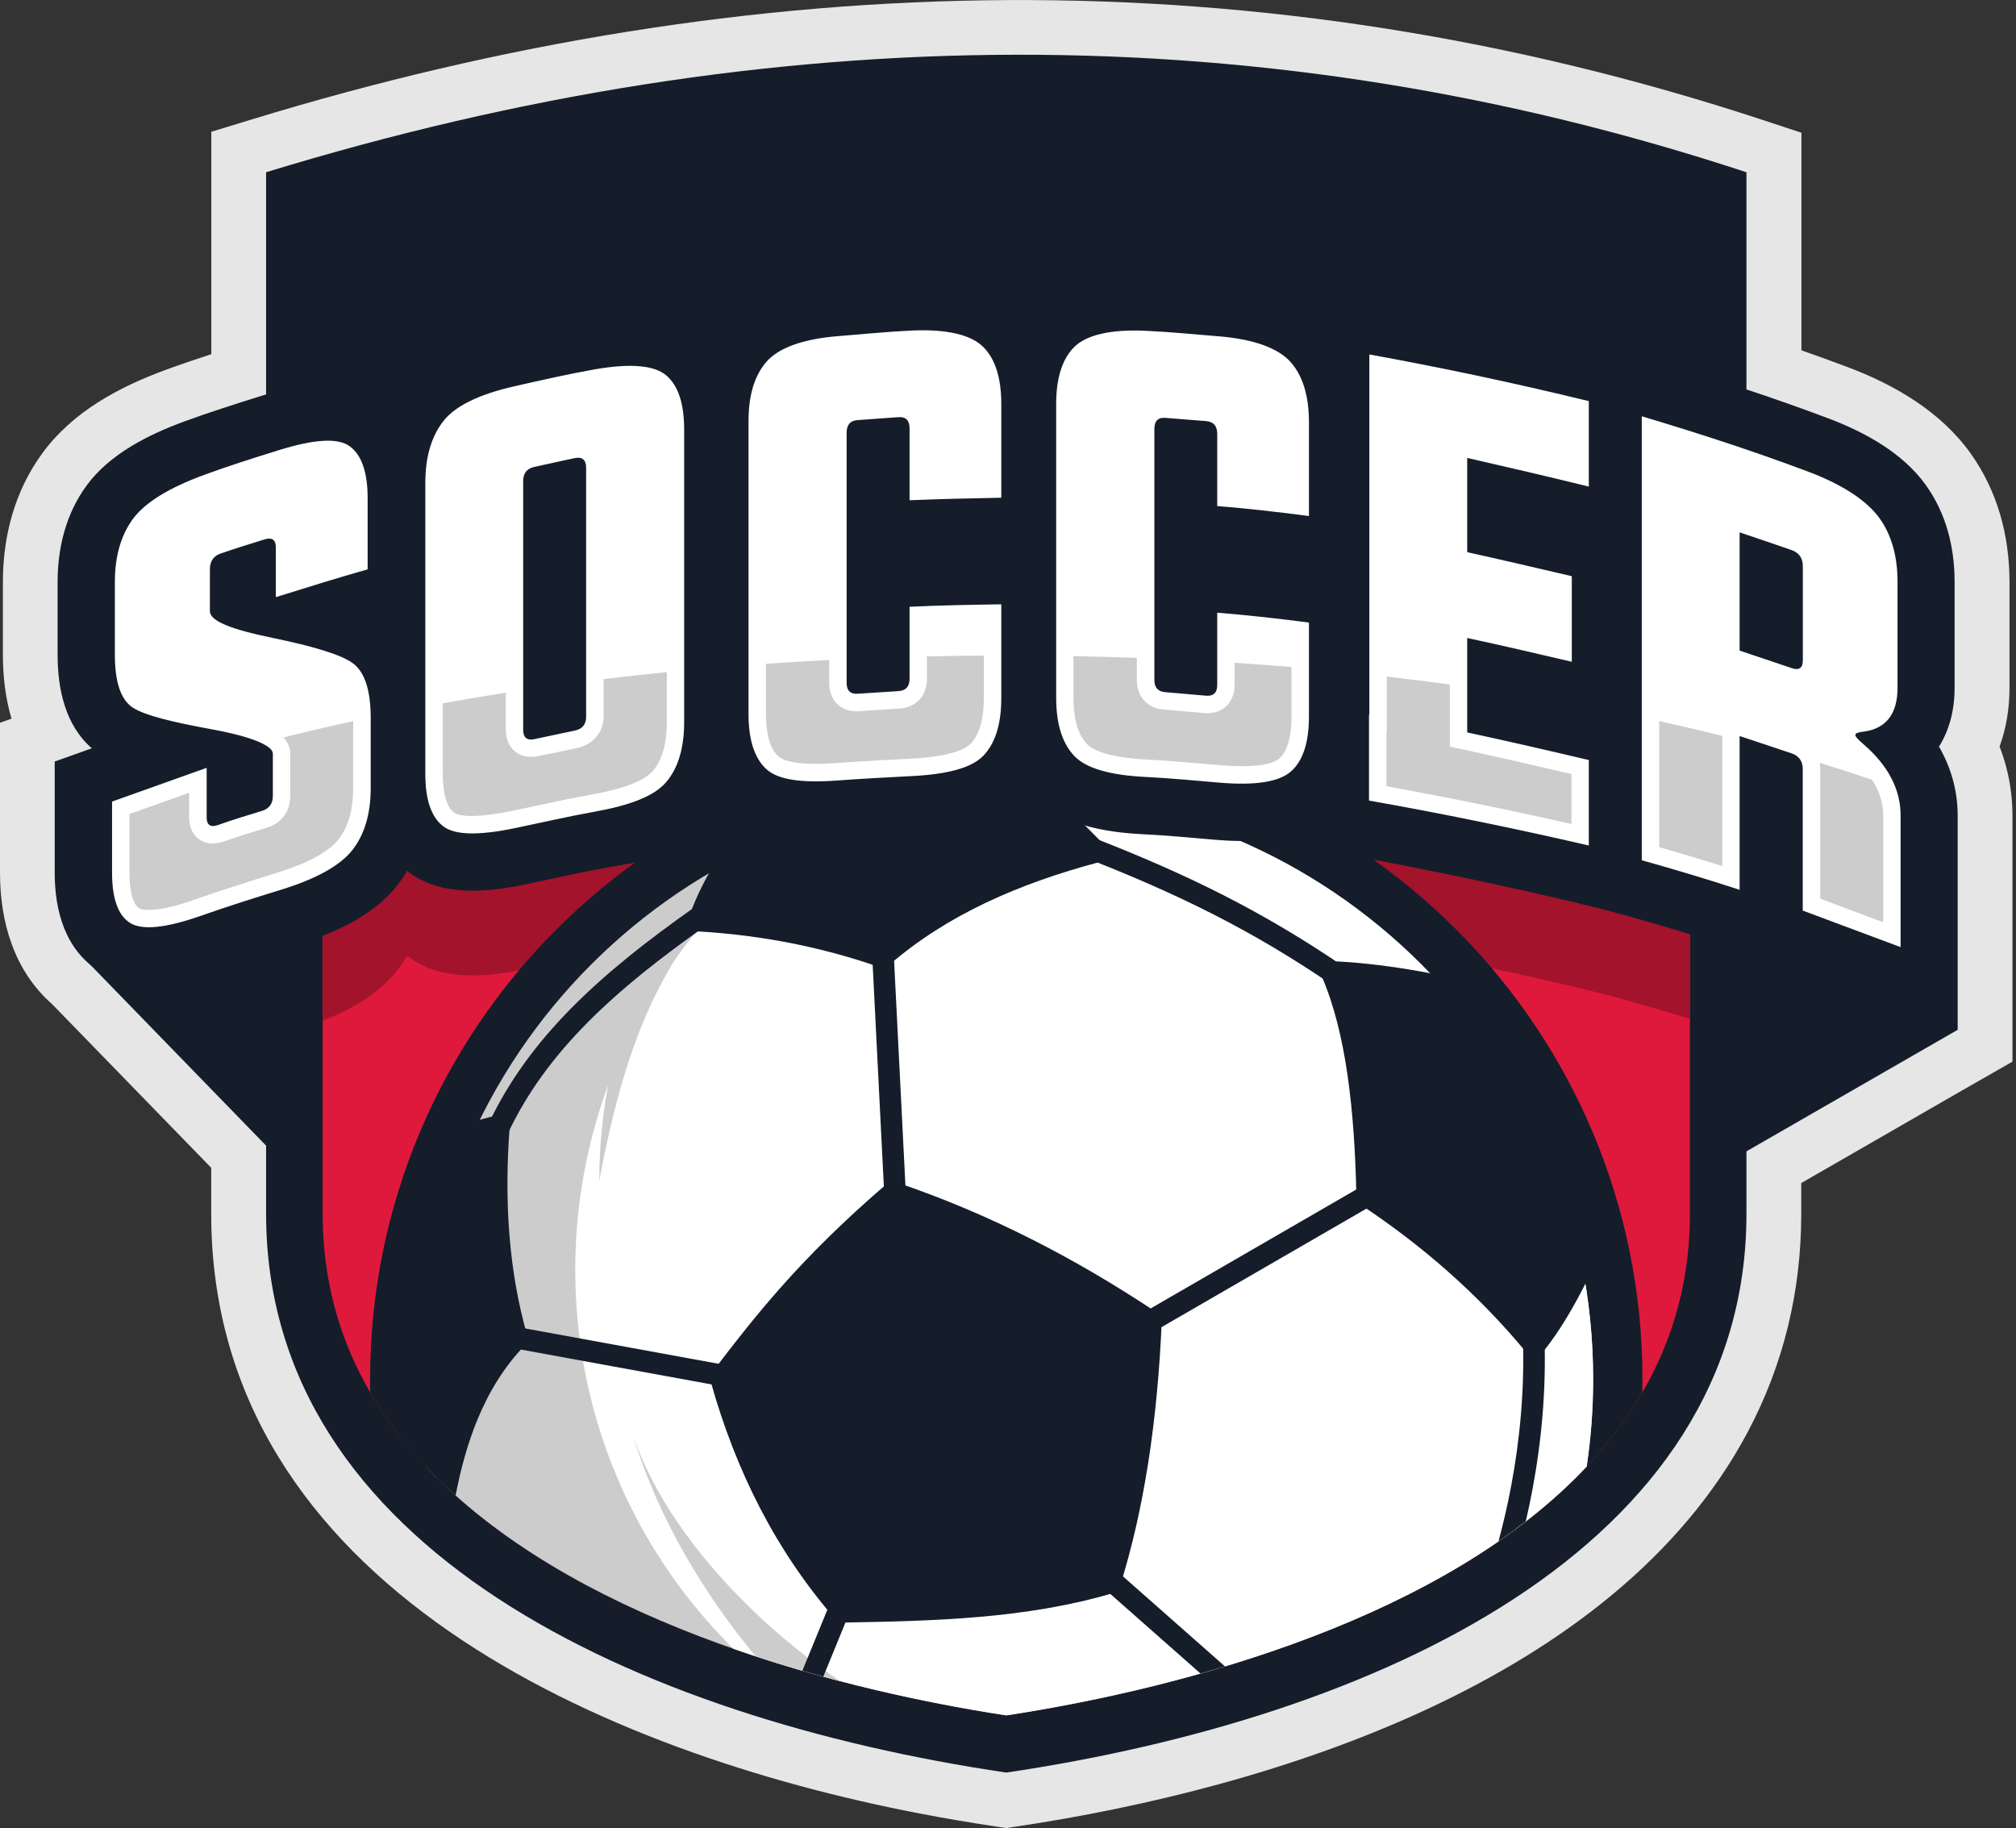
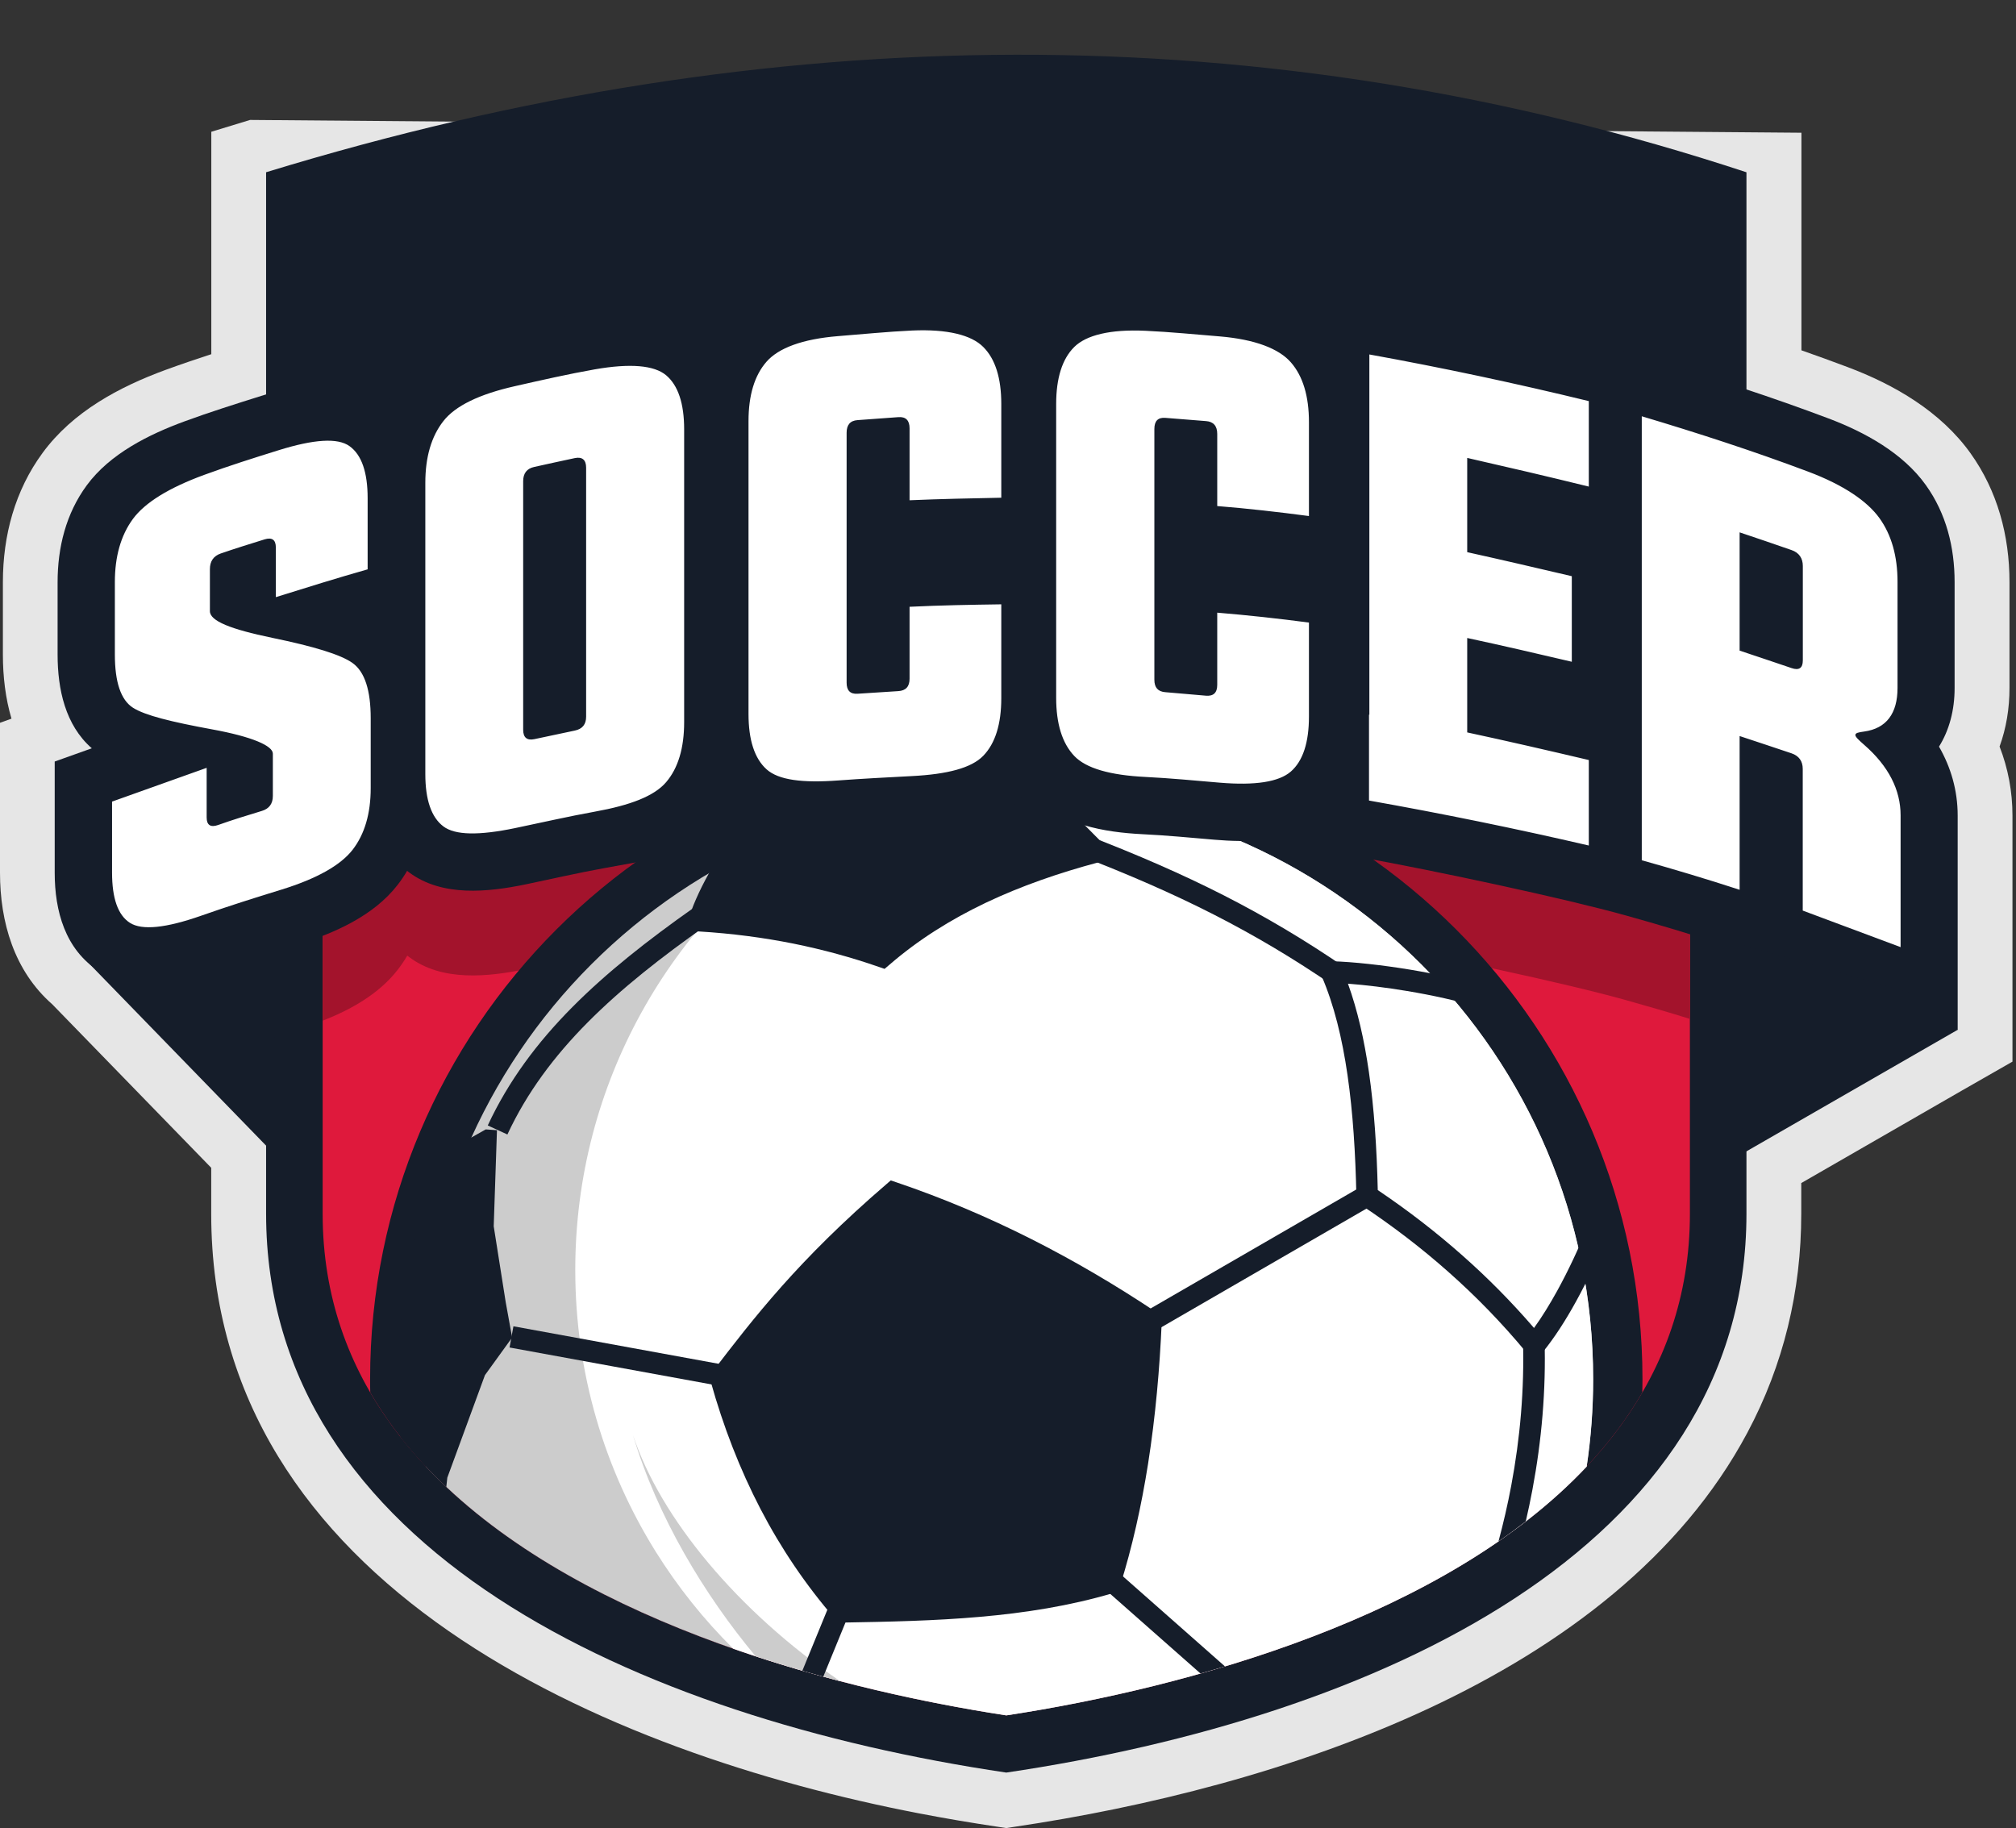
<svg xmlns="http://www.w3.org/2000/svg" width="161" height="146" viewBox="0 0 161 146" fill="none">
  <rect x="0" y="0" width="161" height="146" fill="#333333" stroke="none" />
  <g clip-path="url(#clip0_1_318)">
-     <path fill-rule="evenodd" clip-rule="evenodd" d="M143.85 27.973C145.09 28.407 146.322 28.855 147.554 29.318C151.315 30.732 154.984 32.875 157.364 36.194C159.528 39.218 160.48 42.79 160.48 46.487V54.959C160.48 56.556 160.228 58.138 159.689 59.623C160.368 61.373 160.718 63.222 160.718 65.133V84.788L156.727 87.071L143.85 94.486V96.944C143.85 103.105 142.443 108.994 139.544 114.428C128.978 134.237 101.817 142.821 81 145.902L80.356 146L79.719 145.902C77.597 145.587 75.489 145.23 73.382 144.824C48.587 140.048 16.868 126.73 16.868 96.944V93.267L4.173 80.209C1.134 77.541 0 73.655 0 69.698V57.725L0.917 57.396C0.434 55.764 0.231 54.021 0.231 52.277V46.494C0.231 42.776 1.19 39.176 3.41 36.159C5.819 32.882 9.502 30.907 13.241 29.535C14.445 29.094 15.657 28.687 16.875 28.288V10.524L19.97 9.579C60.26 -2.766 100.746 -3.613 140.853 9.607L143.864 10.601V27.973" fill="#E6E6E6" />
+     <path fill-rule="evenodd" clip-rule="evenodd" d="M143.85 27.973C145.09 28.407 146.322 28.855 147.554 29.318C151.315 30.732 154.984 32.875 157.364 36.194C159.528 39.218 160.48 42.79 160.48 46.487V54.959C160.48 56.556 160.228 58.138 159.689 59.623C160.368 61.373 160.718 63.222 160.718 65.133V84.788L156.727 87.071L143.85 94.486V96.944C143.85 103.105 142.443 108.994 139.544 114.428C128.978 134.237 101.817 142.821 81 145.902L80.356 146L79.719 145.902C77.597 145.587 75.489 145.23 73.382 144.824C48.587 140.048 16.868 126.73 16.868 96.944V93.267L4.173 80.209C1.134 77.541 0 73.655 0 69.698V57.725L0.917 57.396C0.434 55.764 0.231 54.021 0.231 52.277V46.494C0.231 42.776 1.19 39.176 3.41 36.159C5.819 32.882 9.502 30.907 13.241 29.535C14.445 29.094 15.657 28.687 16.875 28.288V10.524L19.97 9.579L143.864 10.601V27.973" fill="#E6E6E6" />
    <path fill-rule="evenodd" clip-rule="evenodd" d="M21.244 13.759C61.639 1.386 101.075 1.099 139.474 13.759V96.936C139.474 123.726 109.778 137.212 80.363 141.568C50.94 137.219 21.251 123.726 21.251 96.936V13.759" fill="#151D2A" />
    <path fill-rule="evenodd" clip-rule="evenodd" d="M25.768 40.01V96.944C25.768 123.299 59.034 133.739 80.363 137.002C101.691 133.739 134.958 123.299 134.958 96.944V40.01H25.768Z" fill="#DF193C" />
    <path fill-rule="evenodd" clip-rule="evenodd" d="M25.768 40.01V81.518C28.05 80.629 30.284 79.361 31.768 77.443C32.048 77.079 32.3 76.708 32.525 76.323C32.574 76.365 32.623 76.4 32.672 76.434C35.318 78.423 38.987 78.017 42.033 77.394C44.12 76.96 46.2 76.477 48.3 76.098C51.29 75.559 54.609 74.621 56.661 72.219C56.997 71.827 57.291 71.414 57.557 70.987C57.746 71.204 57.956 71.407 58.173 71.603C60.61 73.795 64.174 73.886 67.262 73.648C69.201 73.501 71.141 73.41 73.081 73.305C76.126 73.144 79.564 72.597 81.791 70.315C81.917 70.189 82.036 70.056 82.155 69.923C82.26 70.049 82.372 70.168 82.484 70.287C84.711 72.632 88.184 73.235 91.272 73.389C93.19 73.48 95.109 73.669 97.021 73.83C99.569 74.047 102.468 73.998 104.772 72.751V74.537L108.539 75.209C114.561 76.287 124.924 78.493 129.888 79.886C131.59 80.363 133.277 80.853 134.965 81.378V40.01H25.768Z" fill="#A3132C" />
    <path fill-rule="evenodd" clip-rule="evenodd" d="M80.363 59.349C52.305 59.349 29.556 82.099 29.556 110.156C29.556 110.506 29.556 110.864 29.57 111.214C38.896 127.276 63.404 134.404 80.363 137.002C97.322 134.404 121.829 127.269 131.156 111.214C131.163 110.864 131.17 110.513 131.17 110.156C131.17 82.099 108.42 59.349 80.363 59.349Z" fill="#151D2A" />
    <path fill-rule="evenodd" clip-rule="evenodd" d="M80.363 63.292C54.483 63.292 33.498 84.27 33.498 110.15C33.498 112.516 33.673 114.848 34.016 117.124C45.254 129.076 65.644 134.741 80.363 136.995C95.081 134.741 115.471 129.076 126.709 117.124C127.045 114.848 127.227 112.523 127.227 110.15C127.227 84.27 106.249 63.292 80.363 63.292Z" fill="#CCCCCC" />
    <path fill-rule="evenodd" clip-rule="evenodd" d="M80.363 63.292C75.055 63.292 69.958 64.174 65.203 65.799C53.601 73.403 45.941 86.518 45.941 101.425C45.941 109.68 48.293 117.39 52.361 123.916C54.126 126.744 56.206 129.349 58.565 131.681C66.085 134.307 73.795 135.994 80.37 137.002C95.088 134.748 115.478 129.083 126.716 117.131C127.059 114.855 127.234 112.523 127.234 110.157C127.234 84.277 106.256 63.299 80.37 63.299" fill="white" />
-     <path fill-rule="evenodd" clip-rule="evenodd" d="M56.395 73.214C51.99 78.43 49.582 85.026 47.859 94.311C47.859 88.037 49.239 83.15 50.625 79.228C50.674 78.934 56.395 73.214 56.395 73.214Z" fill="#CCCCCC" />
    <path fill-rule="evenodd" clip-rule="evenodd" d="M60.351 132.29C56.255 127.375 52.487 121.143 50.548 114.603C52.739 121.241 58.915 128.684 67.087 134.265C64.86 133.683 62.605 133.025 60.351 132.283" fill="#CCCCCC" />
-     <path d="M36.383 119.441C36.796 117.306 37.349 115.282 38.112 113.419C39.029 111.186 40.248 109.176 41.886 107.475L42.229 107.118L42.096 106.641C41.361 104.058 40.899 101.369 40.682 98.603C40.458 95.823 40.479 92.952 40.703 90.019L40.787 88.898L39.688 89.101C38.931 89.241 38.175 89.451 37.426 89.759C36.67 90.067 35.914 90.46 35.164 90.964L36.131 92.399C36.782 91.958 37.426 91.622 38.063 91.363C38.343 91.251 38.623 91.153 38.897 91.069C38.742 93.688 38.756 96.243 38.953 98.743C39.169 101.46 39.604 104.093 40.297 106.648C38.672 108.427 37.447 110.493 36.516 112.775C35.837 114.442 35.311 116.213 34.912 118.062C35.388 118.538 35.886 119 36.39 119.448" fill="#151D2A" />
    <path d="M59.735 65.196C58.726 66.408 57.739 67.822 56.892 69.264C56.1 70.616 55.442 71.995 55.029 73.256L54.679 74.32L55.799 74.39C58.474 74.551 60.988 74.887 63.369 75.363C65.756 75.846 68.018 76.47 70.175 77.219L70.644 77.38L71.022 77.058C73.333 75.055 75.923 73.438 78.724 72.1C81.539 70.763 84.571 69.713 87.75 68.865L89.185 68.48L88.135 67.423C87.855 67.136 87.575 66.856 87.288 66.569C85.446 64.699 83.563 62.781 81.259 61.079L80.23 62.465C82.351 64.034 84.137 65.826 85.873 67.598C83.115 68.396 80.468 69.362 77.975 70.546C75.188 71.869 72.597 73.473 70.259 75.433C68.172 74.733 65.987 74.138 63.698 73.676C61.576 73.249 59.37 72.934 57.053 72.751C57.403 71.904 57.858 71.022 58.369 70.147C59.153 68.802 60.092 67.472 61.058 66.31L59.728 65.21L59.735 65.196Z" fill="#151D2A" />
    <path d="M118.51 78.787C116.885 78.269 114.757 77.8 112.621 77.443C110.366 77.072 108.084 76.82 106.375 76.771L105.024 76.736L105.556 77.975C106.536 80.251 107.188 82.918 107.615 85.866C108.049 88.863 108.252 92.119 108.322 95.536V95.991L108.707 96.243C111.151 97.868 113.482 99.639 115.674 101.586C117.866 103.525 119.938 105.654 121.878 107.993L122.55 108.805L123.215 107.979C124.154 106.823 125.05 105.423 125.869 103.932C126.814 102.216 127.669 100.375 128.376 98.645L126.772 97.994C126.093 99.667 125.267 101.446 124.357 103.098C123.768 104.163 123.152 105.171 122.508 106.06C120.723 103.988 118.825 102.069 116.815 100.291C114.659 98.379 112.397 96.642 110.03 95.046C109.953 91.713 109.743 88.534 109.323 85.621C108.952 83.052 108.413 80.678 107.65 78.563C109.057 78.668 110.703 78.871 112.348 79.144C114.407 79.487 116.451 79.936 117.985 80.426L118.51 78.787Z" fill="#151D2A" />
    <path d="M92.385 104.828C89.143 102.664 85.803 100.697 82.351 98.953C78.892 97.21 75.314 95.69 71.596 94.43L71.134 94.276L70.763 94.598C67.269 97.602 64.615 100.277 62.43 102.734C60.253 105.185 58.53 107.426 56.899 109.561L56.64 109.904L56.752 110.318C57.767 113.952 59.09 117.348 60.729 120.506C62.374 123.671 64.356 126.597 66.681 129.286L66.94 129.587H67.339C71.001 129.524 74.677 129.447 78.241 129.132C81.861 128.817 85.425 128.257 88.863 127.242L89.304 127.109L89.444 126.674C90.425 123.566 91.153 120.268 91.685 116.914C92.28 113.125 92.616 109.281 92.777 105.57L92.798 105.087L92.399 104.821L92.385 104.828Z" fill="#151D2A" />
    <path d="M97.826 133.088L89.402 125.652L88.261 126.94L95.872 133.655C96.523 133.473 97.175 133.284 97.833 133.088" fill="#151D2A" />
    <path d="M66.429 127.697L64.076 133.438C64.636 133.599 65.189 133.753 65.749 133.908L68.025 128.348L66.429 127.69V127.697Z" fill="#151D2A" />
    <path d="M41.003 105.925L40.693 107.619L58.085 110.799L58.395 109.104L41.003 105.925Z" fill="#151D2A" />
-     <path d="M72.366 95.83L71.379 76.266L69.656 76.343L70.644 95.907L72.366 95.83Z" fill="#151D2A" />
    <path d="M109.011 94.596L91.301 104.841L92.167 106.338L109.877 96.093L109.011 94.596Z" fill="#151D2A" />
    <path d="M121.626 106.998C121.745 110.941 121.402 114.855 120.688 118.657C120.407 120.155 120.064 121.64 119.672 123.103C120.414 122.592 121.143 122.053 121.85 121.507C122.046 120.666 122.221 119.826 122.382 118.972C123.117 115.065 123.474 111.025 123.348 106.949L121.626 106.998Z" fill="#151D2A" />
    <path d="M55.393 72.506C51.759 75.069 48.489 77.632 45.709 80.433C42.902 83.261 40.605 86.335 38.953 89.885L40.521 90.607C42.082 87.253 44.267 84.34 46.935 81.651C49.631 78.934 52.831 76.427 56.388 73.921L55.393 72.506Z" fill="#151D2A" />
    <path d="M86.237 68.333C90.131 69.839 93.604 71.344 96.916 73.032C100.207 74.712 103.315 76.554 106.487 78.731L107.461 77.303C104.219 75.076 101.047 73.2 97.7 71.491C94.367 69.797 90.838 68.263 86.861 66.73L86.237 68.34V68.333Z" fill="#151D2A" />
    <path fill-rule="evenodd" clip-rule="evenodd" d="M34.254 92.756L38.791 90.201L39.688 90.264L39.429 97.938L40.388 104.009L40.899 106.824L38.728 109.827L35.724 118.013L35.641 118.762C34.31 117.509 33.085 116.178 31.978 114.771C31.838 113.342 31.691 111.732 31.691 111.494C31.691 111.046 32.139 103.119 32.139 103.119L33.932 95.515L34.254 92.763V92.756Z" fill="#151D2A" />
    <path fill-rule="evenodd" clip-rule="evenodd" d="M80.538 61.562L87.379 67.696L79.9 71.148L75.678 72.688L71.33 76.007L68.2 76.203L57.459 73.774L55.54 73.711L58.033 67.955L59.504 65.973L65.385 63.607L74.782 61.562H80.538Z" fill="#151D2A" />
-     <path fill-rule="evenodd" clip-rule="evenodd" d="M127.879 97.553L122.886 107.146L119.882 103.624L113.938 99.408L109.652 95.83L108.791 87.232L106.109 77.702L111.669 78.024L118.384 79.046L124.903 89.787L126.373 95.41L127.879 97.553Z" fill="#151D2A" />
    <path fill-rule="evenodd" clip-rule="evenodd" d="M126.548 27.266V27.133L128.866 27.826L131.45 28.449V28.596L132.416 28.884C136.995 30.249 141.54 31.726 146.014 33.414C148.913 34.506 151.966 36.173 153.8 38.742C155.432 41.018 156.097 43.714 156.097 46.487V54.959C156.097 56.717 155.67 58.32 154.851 59.63C155.796 61.275 156.342 63.117 156.342 65.14V82.253L150.173 79.943C147.575 78.969 144.971 77.996 142.366 77.023L142.198 76.96L137.5 75.419C134.979 74.593 132.43 73.837 129.874 73.123C124.91 71.736 114.547 69.523 108.525 68.445L104.758 67.773V65.987C102.454 67.234 99.555 67.283 97.007 67.066C95.095 66.905 93.177 66.716 91.258 66.625C88.17 66.471 84.697 65.868 82.47 63.523C82.358 63.404 82.246 63.285 82.141 63.159C82.029 63.292 81.903 63.425 81.777 63.551C79.55 65.833 76.112 66.38 73.067 66.541C71.127 66.646 69.187 66.744 67.248 66.884C56.199 67.717 59.784 67.262 48.286 69.328C46.186 69.706 44.106 70.189 42.019 70.623C38.98 71.253 35.311 71.652 32.658 69.664C32.609 69.629 32.56 69.587 32.511 69.552C32.286 69.937 32.034 70.315 31.754 70.672C29.85 73.137 26.706 74.53 23.8 75.426C21.713 76.07 19.634 76.729 17.575 77.45C14.564 78.507 10.804 79.417 7.905 77.562C5.196 75.832 4.369 72.737 4.369 69.706V60.82L7.331 59.763C5.217 57.914 4.6 55.05 4.6 52.284V46.501C4.6 43.728 5.266 41.018 6.932 38.756C8.781 36.243 11.876 34.702 14.739 33.652C16.756 32.91 18.808 32.266 20.859 31.621C23.94 30.655 27.749 29.899 30.585 31.95C30.697 32.028 30.802 32.111 30.9 32.196C31.166 31.719 31.467 31.264 31.81 30.823C33.792 28.288 37.062 27.077 40.101 26.391C42.292 25.894 44.491 25.396 46.704 25.004C49.834 24.458 53.545 24.297 56.136 26.482C56.388 26.699 56.626 26.923 56.843 27.161C57.123 26.713 57.438 26.279 57.795 25.866C59.966 23.401 63.411 22.547 66.555 22.302C68.578 22.141 70.595 21.938 72.625 21.846C75.79 21.699 79.382 22.134 81.735 24.479C81.882 24.626 82.022 24.773 82.155 24.927C82.288 24.773 82.428 24.626 82.575 24.479C84.942 22.134 88.534 21.713 91.706 21.86C93.737 21.959 95.76 22.148 97.791 22.323C100.193 22.526 102.755 23.086 104.8 24.437V22.862L110.177 23.835C115.667 24.829 121.129 25.985 126.555 27.273" fill="#151D2A" />
    <path fill-rule="evenodd" clip-rule="evenodd" d="M41.781 58.285C41.781 58.901 42.082 59.154 42.664 59.035C43.735 58.81 44.82 58.572 45.906 58.348C46.508 58.222 46.809 57.858 46.809 57.235V37.356C46.809 36.74 46.508 36.46 45.906 36.586C44.82 36.81 43.735 37.062 42.664 37.293C42.075 37.419 41.781 37.804 41.781 38.427V58.285ZM33.967 38.56C33.967 36.516 34.443 34.863 35.409 33.631C36.362 32.413 38.266 31.488 41.109 30.844C43.238 30.361 45.359 29.878 47.495 29.5C50.331 29.003 52.242 29.171 53.195 29.969C54.161 30.781 54.637 32.238 54.637 34.289V57.676C54.637 59.735 54.161 61.345 53.195 62.472C52.242 63.586 50.331 64.314 47.495 64.825C45.359 65.21 43.238 65.701 41.109 66.142C38.266 66.73 36.355 66.716 35.409 66.002C34.443 65.273 33.967 63.866 33.967 61.821V38.553V38.56ZM79.964 39.751C77.52 39.8 75.076 39.849 72.639 39.954V34.205C72.639 33.575 72.338 33.267 71.736 33.316C70.651 33.393 69.566 33.47 68.48 33.554C67.892 33.596 67.612 33.939 67.612 34.562V54.525C67.612 55.148 67.899 55.442 68.48 55.407C69.566 55.337 70.651 55.267 71.736 55.197C72.338 55.162 72.639 54.833 72.639 54.21V48.461C75.083 48.342 77.527 48.3 79.964 48.265V55.758C79.964 57.823 79.487 59.371 78.521 60.365C77.576 61.338 75.664 61.835 72.835 61.982C70.861 62.087 68.893 62.185 66.919 62.333C64.09 62.542 62.178 62.304 61.219 61.443C60.253 60.575 59.777 59.084 59.777 57.025V33.631C59.777 31.579 60.253 29.983 61.219 28.884C62.178 27.791 64.09 27.077 66.919 26.846C68.886 26.692 70.861 26.489 72.835 26.398C75.664 26.272 77.569 26.755 78.521 27.707C79.487 28.667 79.964 30.2 79.964 32.259V39.751ZM104.534 41.214C102.09 40.892 99.646 40.612 97.21 40.416V34.653C97.21 34.023 96.909 33.673 96.313 33.631C95.228 33.547 94.143 33.456 93.057 33.372C92.469 33.33 92.189 33.631 92.189 34.261V54.287C92.189 54.917 92.476 55.232 93.057 55.281C94.143 55.365 95.228 55.477 96.313 55.562C96.916 55.611 97.21 55.323 97.21 54.693V48.931C99.653 49.134 102.097 49.4 104.534 49.722V57.221C104.534 59.294 104.058 60.771 103.091 61.618C102.139 62.452 100.235 62.746 97.406 62.508C95.431 62.34 93.463 62.15 91.489 62.052C88.646 61.912 86.734 61.366 85.789 60.372C84.823 59.35 84.347 57.795 84.347 55.73V32.259C84.347 30.2 84.83 28.667 85.789 27.714C86.742 26.769 88.646 26.286 91.489 26.419C93.463 26.51 95.431 26.706 97.406 26.867C100.235 27.105 102.139 27.847 103.091 28.94C104.058 30.046 104.534 31.649 104.534 33.722V41.221V41.214ZM126.884 32.035V38.862C123.642 38.063 120.4 37.307 117.173 36.572V44.099C119.959 44.715 122.746 45.367 125.526 46.018V52.852C122.739 52.2 119.952 51.549 117.173 50.954V58.495C120.4 59.188 123.642 59.938 126.884 60.701V67.528C121.031 66.17 115.17 64.972 109.33 63.936V57.081H109.358V28.309C115.198 29.367 121.045 30.613 126.884 32.035ZM138.928 42.524V51.962C140.3 52.425 141.687 52.88 143.073 53.356C143.675 53.566 143.976 53.356 143.976 52.74V45.205C143.976 44.589 143.682 44.141 143.073 43.931C141.694 43.448 140.3 42.979 138.928 42.517V42.524ZM138.928 58.782V71.064C136.316 70.21 133.711 69.433 131.114 68.704V33.246C135.539 34.569 139.999 36.012 144.411 37.671C147.253 38.742 149.13 40.038 150.096 41.382C151.062 42.727 151.539 44.435 151.539 46.466V54.938C151.539 56.976 150.656 58.18 148.871 58.425C148.416 58.488 148.171 58.537 148.171 58.705C148.171 58.852 148.43 59.097 148.871 59.483C150.824 61.184 151.784 63.089 151.784 65.119V75.643C149.172 74.663 146.567 73.69 143.969 72.724V61.408C143.969 60.792 143.668 60.365 143.066 60.162C141.68 59.693 140.293 59.238 138.921 58.782H138.928ZM10.615 56.521C9.649 55.898 9.173 54.476 9.173 52.27V46.487C9.173 44.449 9.649 42.762 10.615 41.445C11.581 40.136 13.486 38.96 16.315 37.923C18.282 37.202 20.257 36.579 22.232 35.963C25.06 35.08 26.972 34.947 27.917 35.634C28.89 36.334 29.36 37.741 29.36 39.786V45.471C26.916 46.165 24.472 46.928 22.029 47.691V43.728C22.029 43.112 21.727 42.895 21.132 43.077C19.963 43.441 18.787 43.805 17.631 44.204C17.043 44.407 16.763 44.834 16.763 45.458V48.812C16.763 49.596 18.422 50.254 21.734 50.94C25.06 51.626 27.217 52.278 28.162 52.957C29.136 53.657 29.605 55.148 29.605 57.354V62.949C29.605 64.986 29.115 66.632 28.162 67.864C27.203 69.103 25.305 70.175 22.477 71.05C20.334 71.708 18.205 72.38 16.077 73.13C13.248 74.124 11.343 74.32 10.377 73.704C9.411 73.088 8.949 71.729 8.949 69.692V64.02C11.462 63.124 13.976 62.227 16.504 61.324V65.287C16.504 65.903 16.819 66.1 17.421 65.889C18.576 65.476 19.753 65.119 20.922 64.762C21.496 64.587 21.79 64.188 21.79 63.572V60.19C21.79 59.574 20.187 58.845 16.931 58.25C13.696 57.655 11.574 57.137 10.615 56.521Z" fill="white" />
    <path fill-rule="evenodd" clip-rule="evenodd" d="M40.388 58.285V38.427C40.388 37.167 41.13 36.208 42.37 35.935C43.455 35.697 44.54 35.444 45.625 35.22C47.096 34.919 48.195 35.872 48.195 37.356V57.235C48.195 58.509 47.439 59.455 46.186 59.714C45.107 59.938 44.029 60.169 42.951 60.393C41.48 60.701 40.388 59.77 40.388 58.285ZM35.353 38.56V61.828C35.353 62.703 35.458 64.307 36.243 64.895C37.048 65.497 39.94 64.965 40.829 64.783C42.972 64.342 45.1 63.845 47.25 63.46C48.594 63.222 51.199 62.669 52.137 61.576C53.027 60.533 53.244 59.006 53.244 57.683V34.296C53.244 33.309 53.118 31.733 52.291 31.033C51.437 30.312 48.706 30.697 47.726 30.872C45.604 31.243 43.504 31.726 41.41 32.203C39.94 32.539 37.482 33.232 36.502 34.492C35.605 35.633 35.353 37.153 35.353 38.567V38.56ZM78.563 49.673C77.051 49.701 75.531 49.729 74.019 49.792V54.21C74.019 55.554 73.165 56.507 71.813 56.591C70.728 56.661 69.642 56.731 68.557 56.801C67.143 56.892 66.212 55.925 66.212 54.532V34.569C66.212 33.246 67.031 32.273 68.368 32.175C69.453 32.09 70.539 32.013 71.624 31.936C73.052 31.831 74.019 32.798 74.019 34.212V38.518C75.531 38.462 77.051 38.427 78.563 38.399V32.273C78.563 31.117 78.395 29.563 77.527 28.701C76.596 27.77 74.089 27.742 72.885 27.798C70.924 27.889 68.97 28.085 67.017 28.239C65.651 28.351 63.222 28.701 62.248 29.808C61.359 30.816 61.156 32.343 61.156 33.638V57.032C61.156 58.082 61.296 59.658 62.136 60.414C62.99 61.184 65.756 61.03 66.8 60.953C68.781 60.806 70.763 60.708 72.744 60.603C73.942 60.54 76.61 60.323 77.506 59.406C78.381 58.509 78.556 56.955 78.556 55.771V49.687L78.563 49.673ZM98.582 39.148C100.101 39.289 101.614 39.457 103.126 39.639V33.722C103.126 32.413 102.916 30.879 102.027 29.85C101.061 28.736 98.645 28.365 97.273 28.246C95.319 28.078 93.365 27.889 91.412 27.798C90.208 27.742 87.694 27.763 86.755 28.694C85.894 29.556 85.726 31.103 85.726 32.252V55.722C85.726 56.941 85.908 58.481 86.791 59.413C87.708 60.379 90.32 60.603 91.552 60.666C93.54 60.764 95.529 60.953 97.518 61.128C98.589 61.219 101.285 61.359 102.167 60.582C103.007 59.847 103.14 58.257 103.14 57.228V50.954C101.628 50.765 100.108 50.597 98.596 50.457V54.7C98.596 56.121 97.623 57.067 96.194 56.955C95.109 56.864 94.024 56.759 92.938 56.675C91.601 56.57 90.789 55.624 90.789 54.294V34.268C90.789 32.868 91.727 31.887 93.155 31.992C94.241 32.076 95.326 32.167 96.411 32.252C97.756 32.356 98.596 33.33 98.596 34.66V39.148H98.582ZM125.484 33.134C120.597 31.964 115.681 30.907 110.738 29.983V58.481H110.71V62.781C115.653 63.677 120.583 64.685 125.484 65.791V61.807C122.62 61.135 119.749 60.477 116.871 59.854L115.772 59.616V49.231L117.453 49.596C119.679 50.072 121.906 50.59 124.126 51.101V47.117C121.71 46.55 119.287 45.989 116.857 45.45L115.765 45.212V34.828L117.46 35.213C120.134 35.822 122.809 36.439 125.477 37.09V33.127L125.484 33.134ZM139.362 41.214C140.748 41.683 142.135 42.152 143.514 42.636C144.67 43.042 145.349 44.001 145.349 45.219V52.754C145.349 54.35 144.102 55.197 142.604 54.679C141.232 54.21 139.852 53.748 138.473 53.286L137.527 52.964V40.584L139.362 41.207V41.214ZM145.349 71.771C147.029 72.394 148.703 73.025 150.383 73.655V65.133C150.383 63.25 149.319 61.744 147.947 60.547C147.386 60.057 146.77 59.532 146.77 58.719C146.77 58.523 146.805 58.327 146.882 58.138C147.204 57.347 147.919 57.165 148.668 57.06C149.886 56.892 150.138 56.093 150.138 54.945V46.473C150.138 44.967 149.844 43.441 148.955 42.194C147.884 40.696 145.587 39.604 143.913 38.974C140.153 37.559 136.337 36.292 132.493 35.122V67.654C134.181 68.13 135.854 68.634 137.527 69.159V56.857L139.355 57.466C140.741 57.928 142.128 58.383 143.507 58.852C144.663 59.244 145.349 60.19 145.349 61.415V71.771ZM15.103 63.313C13.514 63.88 11.918 64.447 10.328 65.014V69.706C10.328 70.427 10.405 72.093 11.112 72.541C11.385 72.716 12.079 72.674 12.373 72.646C13.437 72.541 14.592 72.184 15.601 71.827C17.736 71.078 19.893 70.399 22.049 69.727C23.59 69.25 26.013 68.354 27.042 67.024C27.931 65.875 28.197 64.377 28.197 62.956V57.361C28.197 56.514 28.106 54.651 27.329 54.091C26.23 53.293 22.771 52.578 21.433 52.305C20.138 52.039 18.668 51.71 17.449 51.199C16.427 50.772 15.355 50.058 15.355 48.818V45.464C15.355 44.253 16.014 43.294 17.162 42.895C18.331 42.489 19.522 42.124 20.698 41.753C22.189 41.284 23.401 42.159 23.401 43.728V45.8C24.913 45.331 26.426 44.869 27.945 44.428V39.793C27.945 38.953 27.847 37.328 27.077 36.768C26.818 36.579 26.139 36.593 25.838 36.607C24.78 36.67 23.625 36.985 22.617 37.3C20.656 37.916 18.695 38.532 16.77 39.24C15.181 39.821 12.751 40.864 11.714 42.278C10.825 43.49 10.545 45.016 10.545 46.494V52.277C10.545 53.013 10.622 54.889 11.35 55.358C12.45 56.066 15.86 56.654 17.162 56.892C18.45 57.13 19.879 57.438 21.09 57.935C22.064 58.334 23.163 59.006 23.163 60.197V63.579C23.163 64.797 22.477 65.742 21.307 66.1C20.152 66.45 19.004 66.807 17.862 67.206C16.371 67.731 15.089 66.905 15.089 65.294V63.299L15.103 63.313Z" fill="white" />
-     <path fill-rule="evenodd" clip-rule="evenodd" d="M61.17 53.013C62.837 52.901 64.524 52.795 66.219 52.711V54.532C66.219 55.925 67.15 56.892 68.564 56.801C69.65 56.731 70.735 56.661 71.82 56.591C73.172 56.507 74.026 55.561 74.026 54.21V52.424C75.531 52.389 77.051 52.368 78.57 52.361V55.757C78.57 56.948 78.395 58.495 77.52 59.391C76.624 60.316 73.949 60.526 72.758 60.589C70.777 60.694 68.795 60.792 66.814 60.939C65.77 61.016 63.005 61.17 62.15 60.4C61.31 59.644 61.17 58.068 61.17 57.018V53.005V53.013ZM35.36 56.17C37.013 55.869 38.693 55.589 40.395 55.323V58.285C40.395 59.77 41.487 60.701 42.958 60.393C44.036 60.169 45.121 59.959 46.193 59.714C47.292 59.454 48.202 58.53 48.202 57.235V54.238C49.862 54.035 51.549 53.853 53.251 53.678V57.676C53.251 58.999 53.034 60.526 52.144 61.569C51.206 62.668 48.601 63.215 47.257 63.453C45.107 63.838 42.979 64.335 40.836 64.776C39.947 64.958 37.055 65.49 36.25 64.888C35.465 64.3 35.36 62.696 35.36 61.821V56.156V56.17ZM145.321 60.925C146.749 61.366 148.15 61.814 149.508 62.283C150.054 63.123 150.397 64.069 150.397 65.133V73.655C148.724 73.024 147.043 72.401 145.363 71.771V61.415C145.363 61.247 145.349 61.079 145.321 60.918V60.925ZM132.507 57.592C134.223 57.97 135.896 58.362 137.542 58.768V69.166C135.868 68.641 134.195 68.144 132.507 67.661V57.585V57.592ZM110.752 54.035C112.446 54.231 114.127 54.441 115.786 54.665V59.63L116.885 59.867C119.763 60.484 122.634 61.149 125.498 61.821V65.805C120.597 64.699 115.667 63.691 110.724 62.794V58.495H110.752V54.042V54.035ZM85.74 52.403C87.435 52.438 89.115 52.48 90.789 52.543V54.287C90.789 55.617 91.601 56.563 92.938 56.668C94.024 56.752 95.109 56.864 96.194 56.948C97.623 57.067 98.596 56.121 98.596 54.693V52.935C100.122 53.033 101.642 53.146 103.14 53.272V57.221C103.14 58.25 103.007 59.84 102.167 60.575C101.285 61.352 98.589 61.212 97.518 61.121C95.529 60.953 93.548 60.764 91.552 60.659C90.32 60.596 87.708 60.372 86.791 59.405C85.908 58.474 85.726 56.934 85.726 55.715V52.389L85.74 52.403ZM15.111 63.313C13.521 63.88 11.925 64.447 10.335 65.014V69.705C10.335 70.427 10.412 72.093 11.119 72.541C11.392 72.716 12.086 72.674 12.38 72.646C13.444 72.541 14.599 72.184 15.608 71.827C17.743 71.078 19.9 70.399 22.056 69.726C23.597 69.25 26.02 68.354 27.049 67.024C27.938 65.875 28.204 64.377 28.204 62.956V57.592C26.307 58.005 24.444 58.446 22.638 58.901C22.96 59.244 23.177 59.672 23.177 60.197V63.579C23.177 64.797 22.491 65.742 21.321 66.099C20.166 66.45 19.018 66.807 17.876 67.206C16.385 67.731 15.104 66.905 15.104 65.294V63.299L15.111 63.313Z" fill="#CCCCCC" />
    <path fill-rule="evenodd" clip-rule="evenodd" d="M6.701 76.525L21.889 92.154L22.008 75.391L6.701 76.525Z" fill="#151D2A" />
    <path fill-rule="evenodd" clip-rule="evenodd" d="M156.342 82.246L139.124 92.154L139.005 75.391L153.121 79.424L156.342 82.246Z" fill="#151D2A" />
  </g>
  <defs>
    <clipPath id="clip0_1_318">
      <rect width="160.718" height="146" fill="white" />
    </clipPath>
  </defs>
</svg>